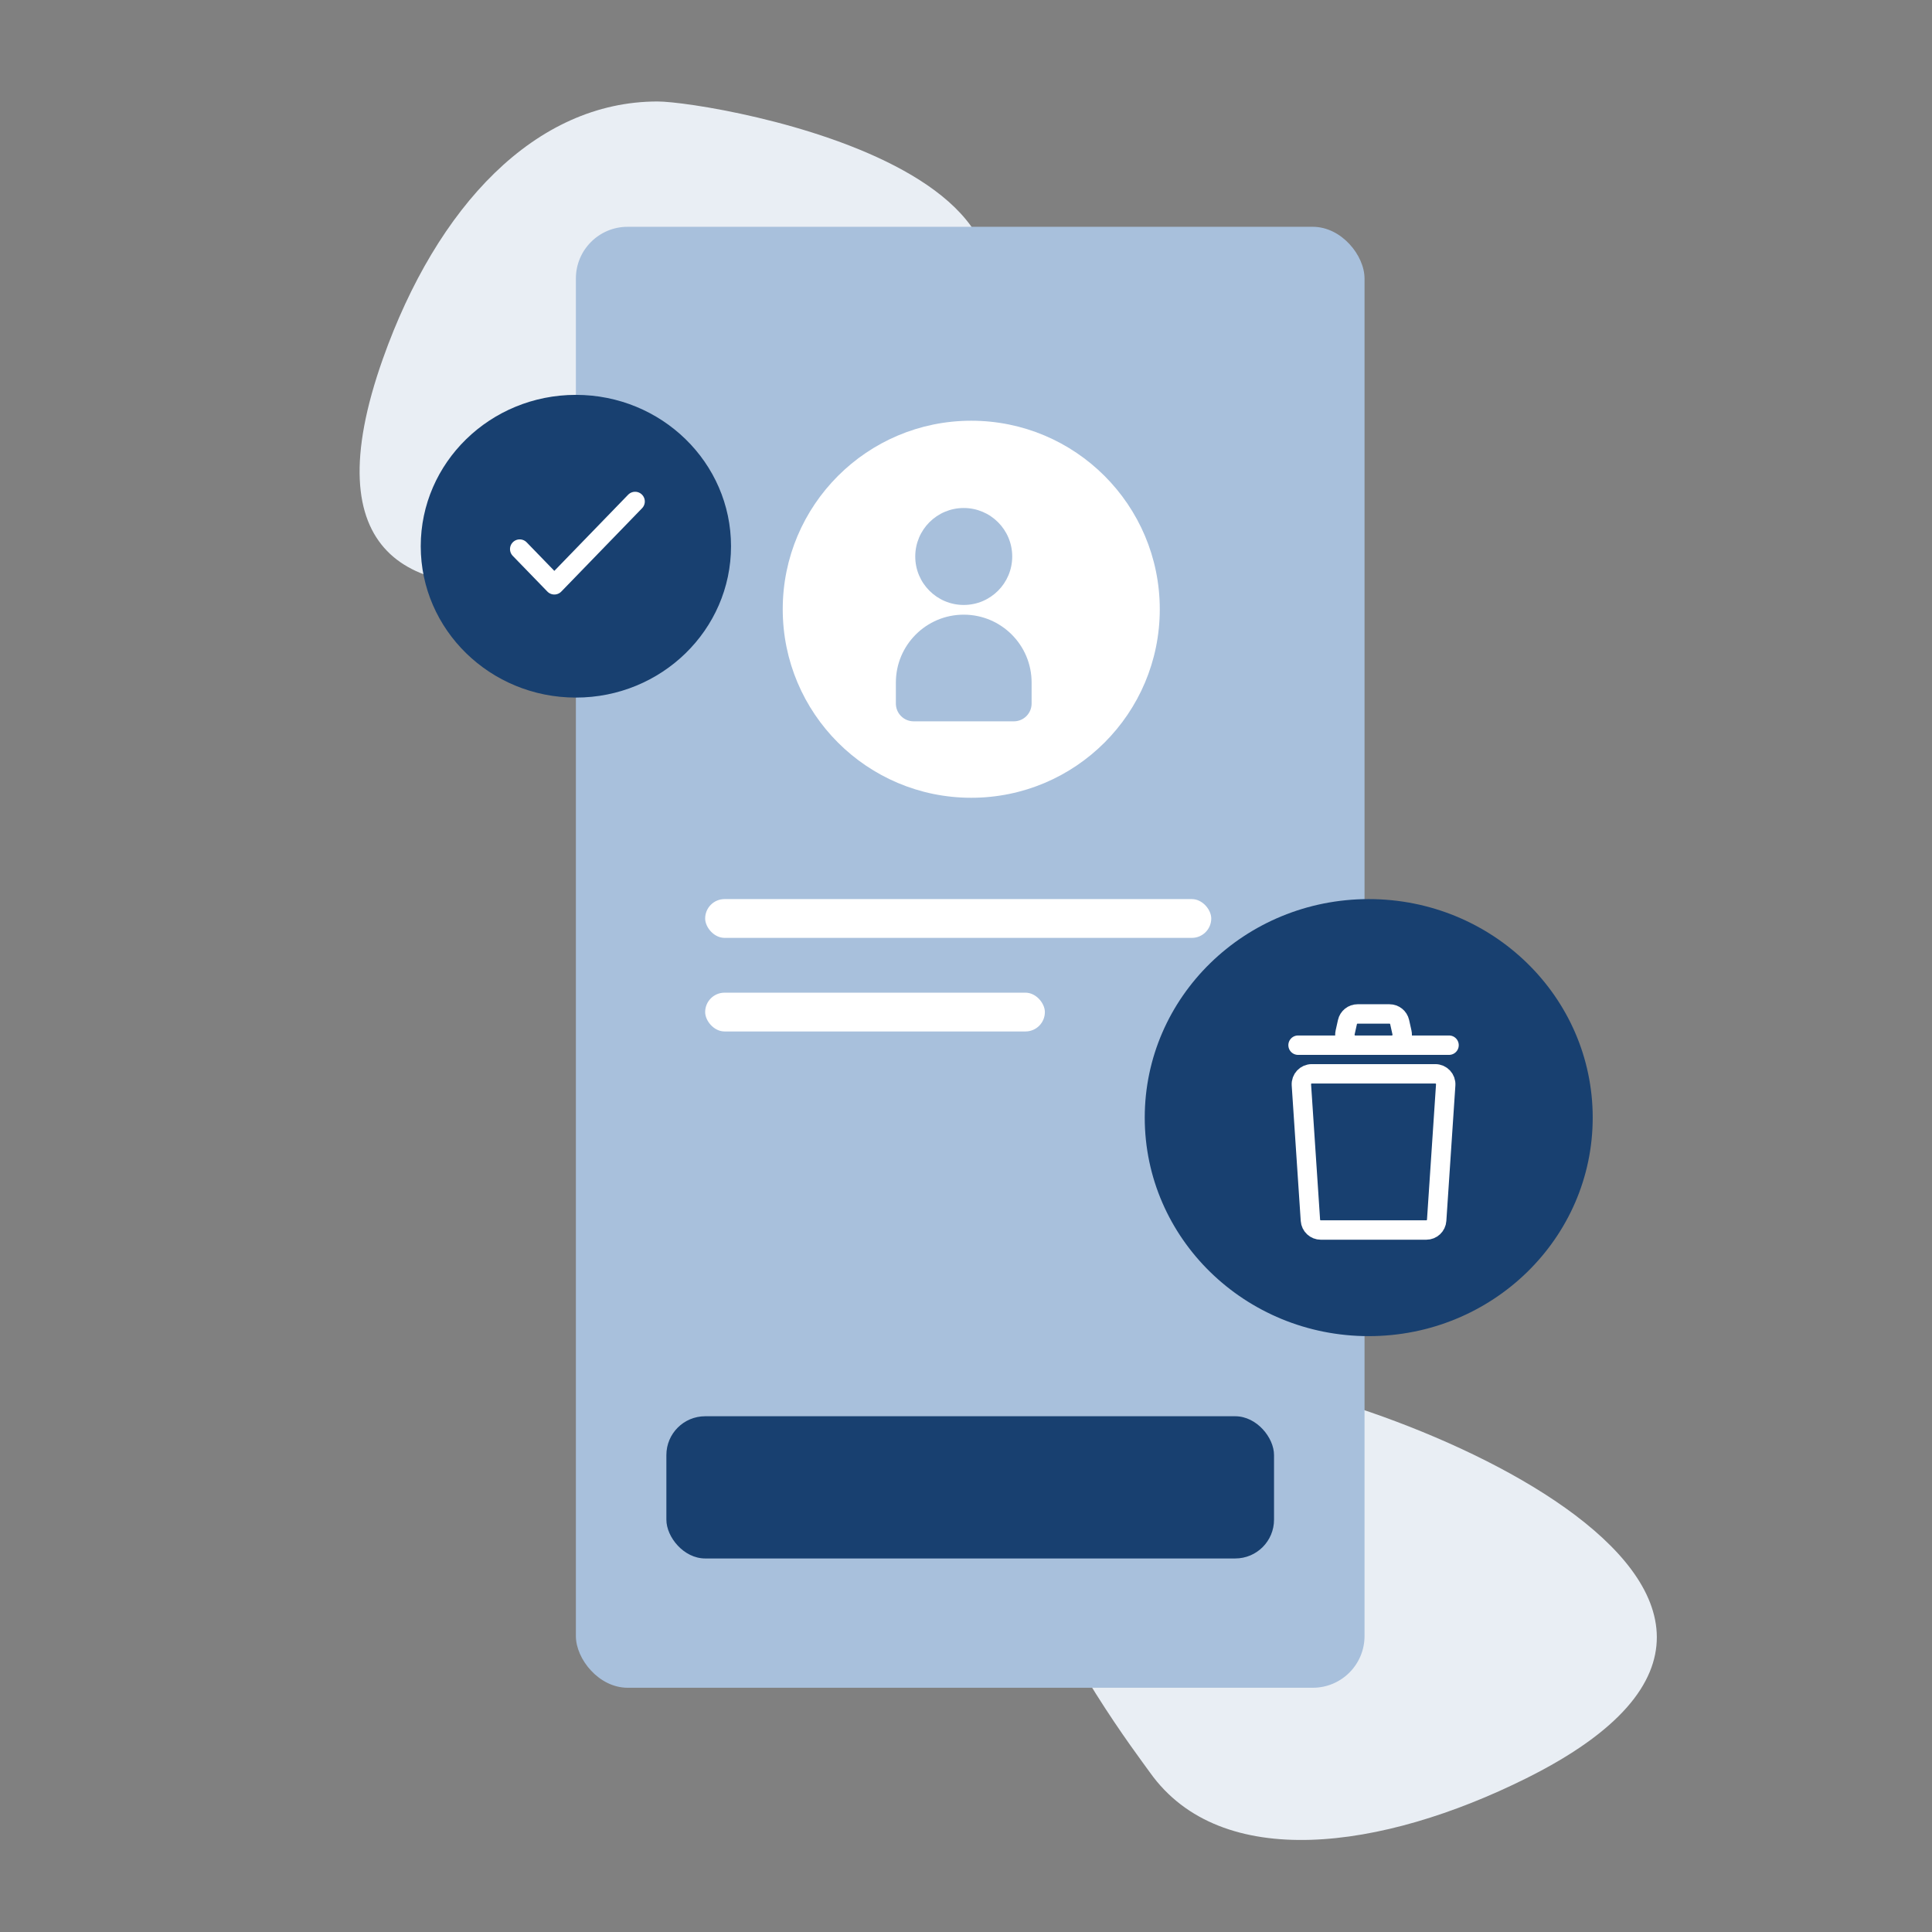
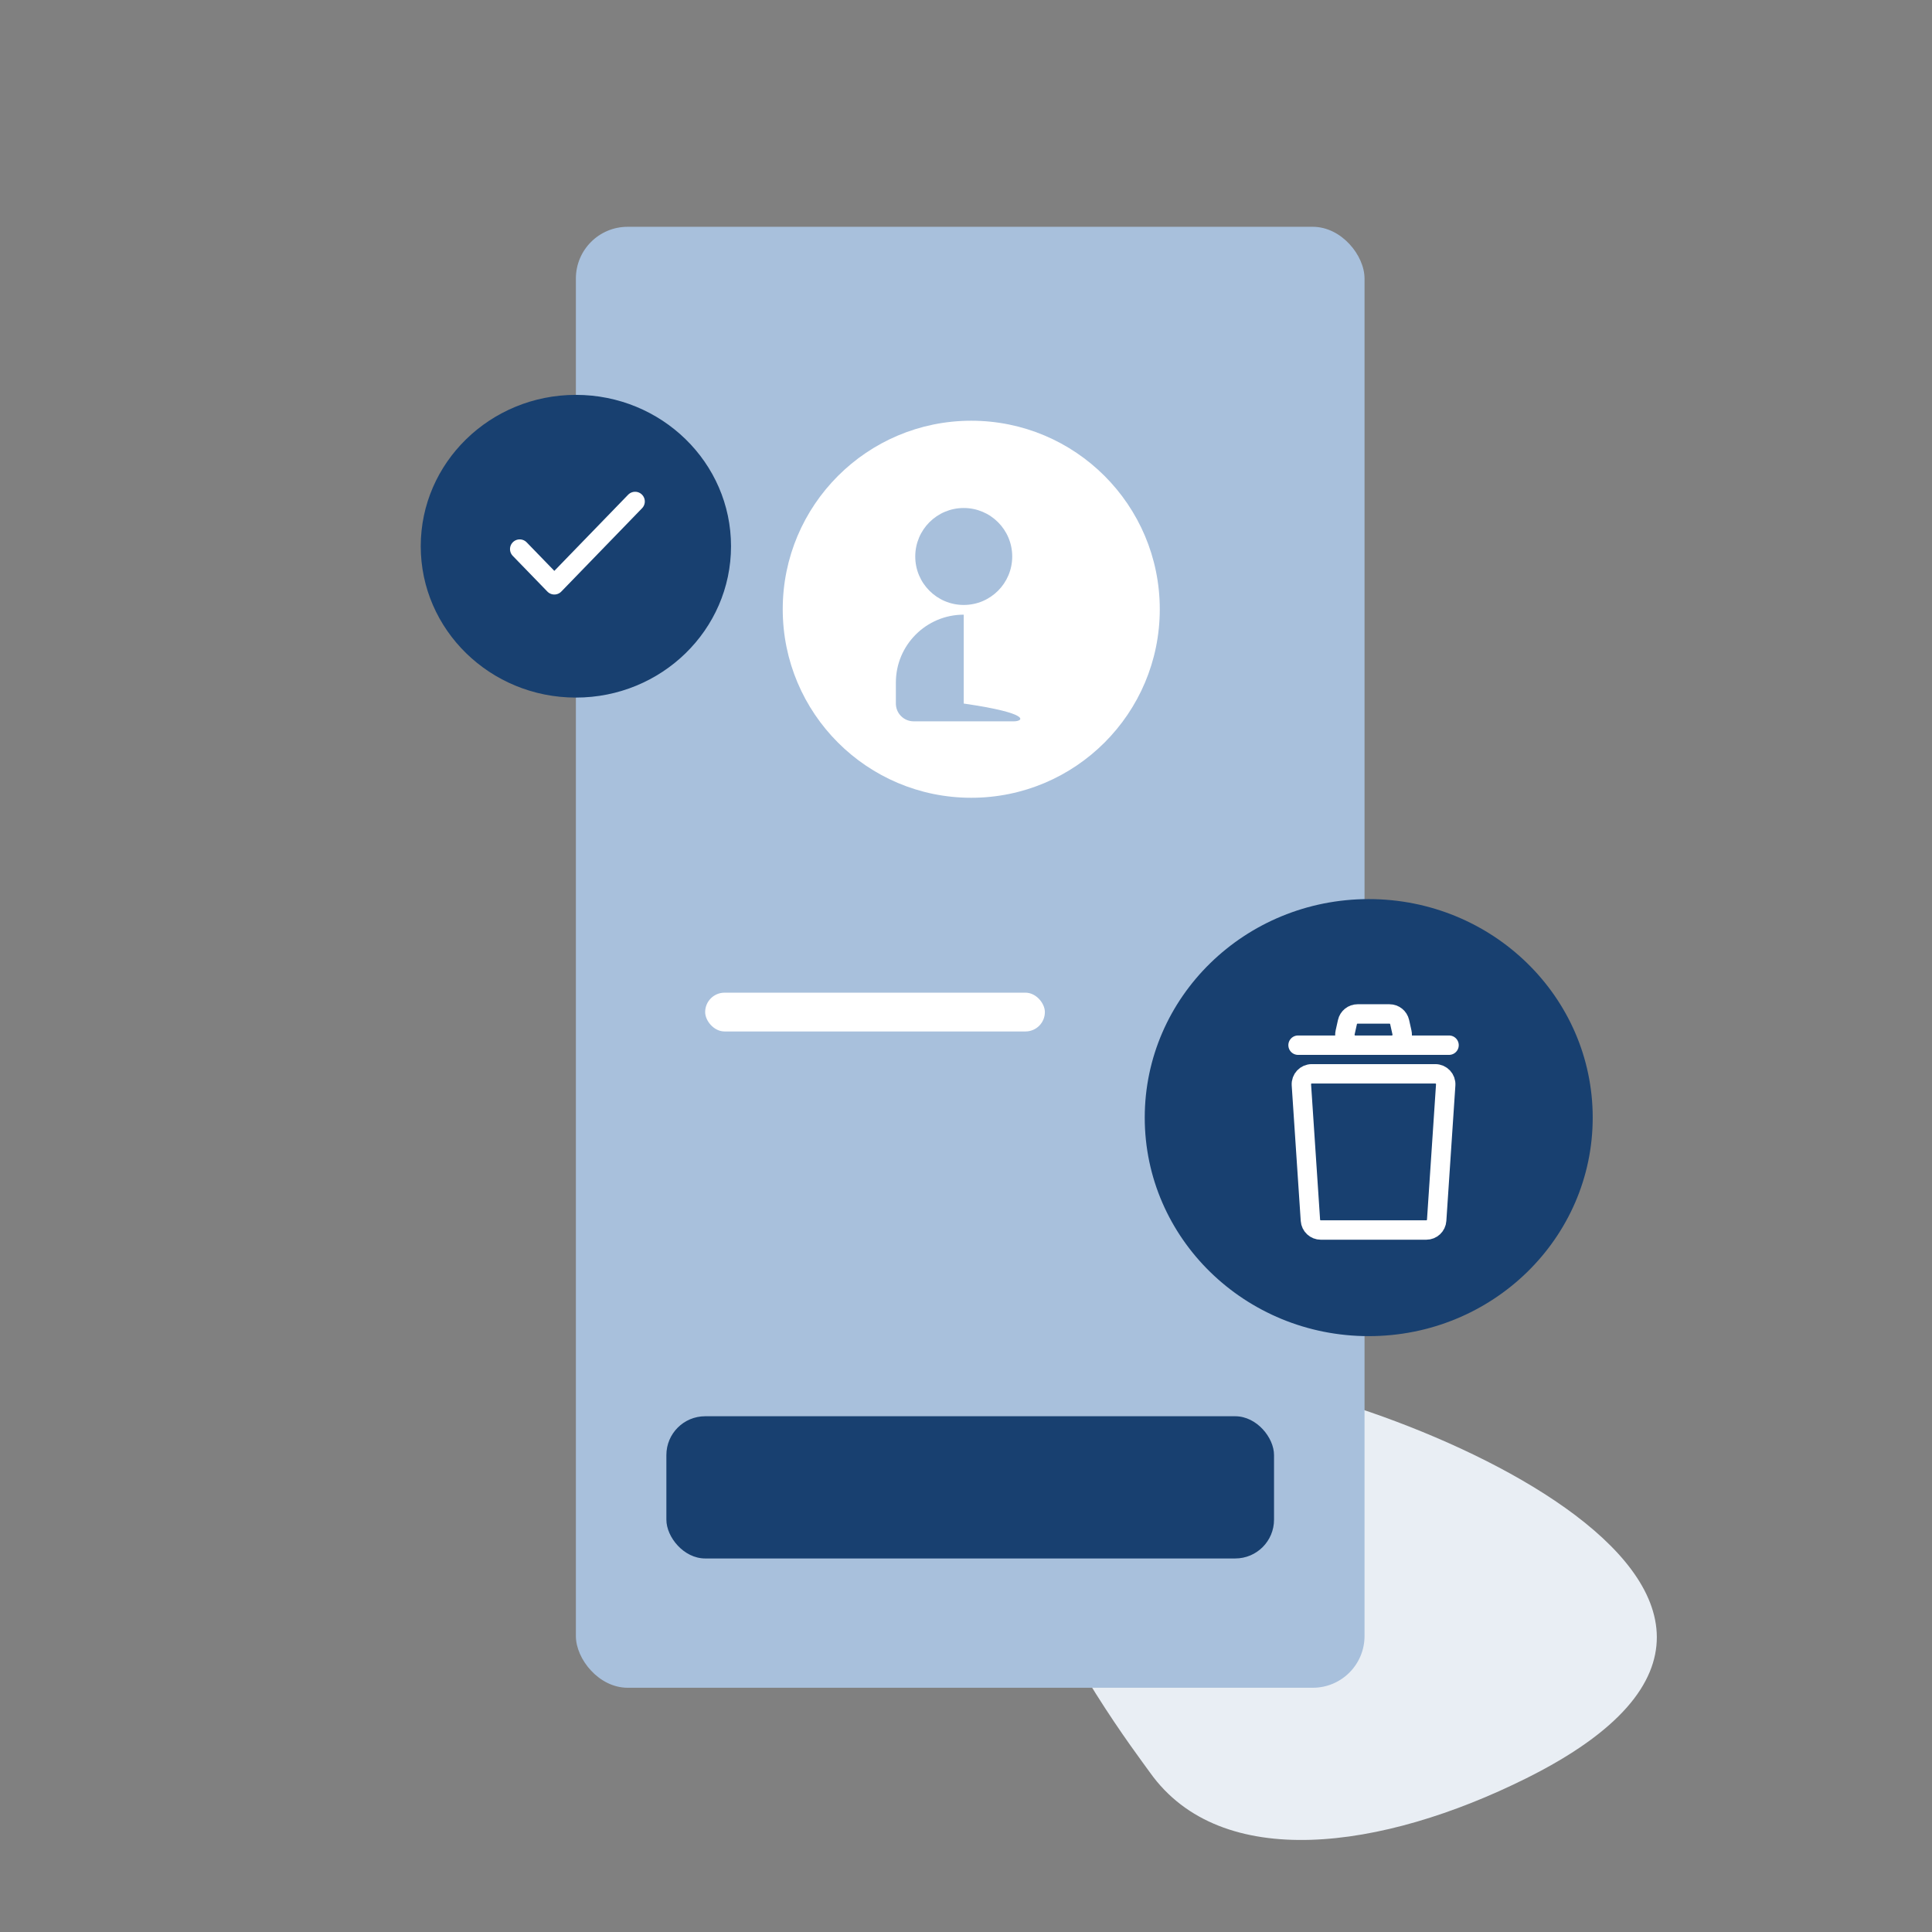
<svg xmlns="http://www.w3.org/2000/svg" width="120" height="120" viewBox="0 0 120 120" fill="none">
  <rect x="0" y="0" width="120" height="120" fill="#808080" stroke="none" />
  <path d="M71.432 110.101C75.842 116.292 85.828 114.924 94.807 110.45C118.079 98.855 84.914 85.687 74.01 85.201C51.619 84.205 69.966 108.044 71.432 110.101Z" fill="#E9EEF4" />
-   <path d="M40.843 6.303C33.242 6.303 27.135 12.831 23.781 22.286C15.09 46.79 48.098 33.232 56.28 26.009C73.083 11.175 44.2 6.303 40.843 6.303Z" fill="#E9EEF4" />
  <rect x="35.769" y="14.087" width="48.984" height="90.742" rx="3.212" fill="#A8C0DC" />
-   <rect x="43.799" y="55.844" width="31.434" height="2.409" rx="1.205" fill="white" />
  <rect x="43.799" y="61.657" width="21.1" height="2.409" rx="1.205" fill="white" />
  <path fill-rule="evenodd" clip-rule="evenodd" d="M60.326 49.551C66.793 49.551 72.036 44.309 72.036 37.842C72.036 31.375 66.793 26.132 60.326 26.132C53.859 26.132 48.617 31.375 48.617 37.842C48.617 44.309 53.859 49.551 60.326 49.551Z" fill="white" />
  <path fill-rule="evenodd" clip-rule="evenodd" d="M60.327 42.86C63.098 42.86 65.345 40.614 65.345 37.842C65.345 35.07 63.098 32.824 60.327 32.824C57.555 32.824 55.308 35.07 55.308 37.842C55.308 40.614 57.555 42.86 60.327 42.86Z" fill="white" />
-   <path d="M55.644 42.394C55.644 40.065 57.531 38.178 59.859 38.178C62.188 38.178 64.075 40.065 64.075 42.394V43.699C64.075 44.308 63.581 44.803 62.971 44.803H56.748C56.138 44.803 55.644 44.308 55.644 43.699V42.394Z" fill="#A8C0DC" />
+   <path d="M55.644 42.394C55.644 40.065 57.531 38.178 59.859 38.178V43.699C64.075 44.308 63.581 44.803 62.971 44.803H56.748C56.138 44.803 55.644 44.308 55.644 43.699V42.394Z" fill="#A8C0DC" />
  <path d="M56.848 34.564C56.848 32.901 58.196 31.553 59.859 31.553C61.523 31.553 62.871 32.901 62.871 34.564C62.871 36.227 61.523 37.575 59.859 37.575C58.196 37.575 56.848 36.227 56.848 34.564Z" fill="#A8C0DC" />
  <rect x="41.39" y="87.966" width="37.742" height="8.833" rx="2.409" fill="#184070" />
  <ellipse cx="85.014" cy="69.417" rx="13.912" ry="13.573" fill="#184070" />
  <path d="M80.624 64.918H90.003M81.392 75.795L80.832 67.387C80.807 67.013 81.103 66.697 81.477 66.697H89.15C89.524 66.697 89.82 67.013 89.795 67.387L89.234 75.795C89.212 76.135 88.93 76.399 88.589 76.399H82.038C81.697 76.399 81.415 76.135 81.392 75.795ZM83.548 64.131L83.692 63.484C83.757 63.188 84.02 62.978 84.323 62.978H86.304C86.607 62.978 86.869 63.188 86.935 63.484L87.079 64.131C87.169 64.535 86.861 64.918 86.448 64.918H84.179C83.766 64.918 83.458 64.535 83.548 64.131Z" stroke="white" stroke-width="1.205" stroke-linecap="round" stroke-linejoin="round" />
  <ellipse cx="35.769" cy="33.927" rx="9.636" ry="9.401" fill="#184070" />
  <path d="M32.28 34.105L34.431 36.324L39.448 31.147" stroke="white" stroke-width="1.205" stroke-linecap="round" stroke-linejoin="round" />
</svg>